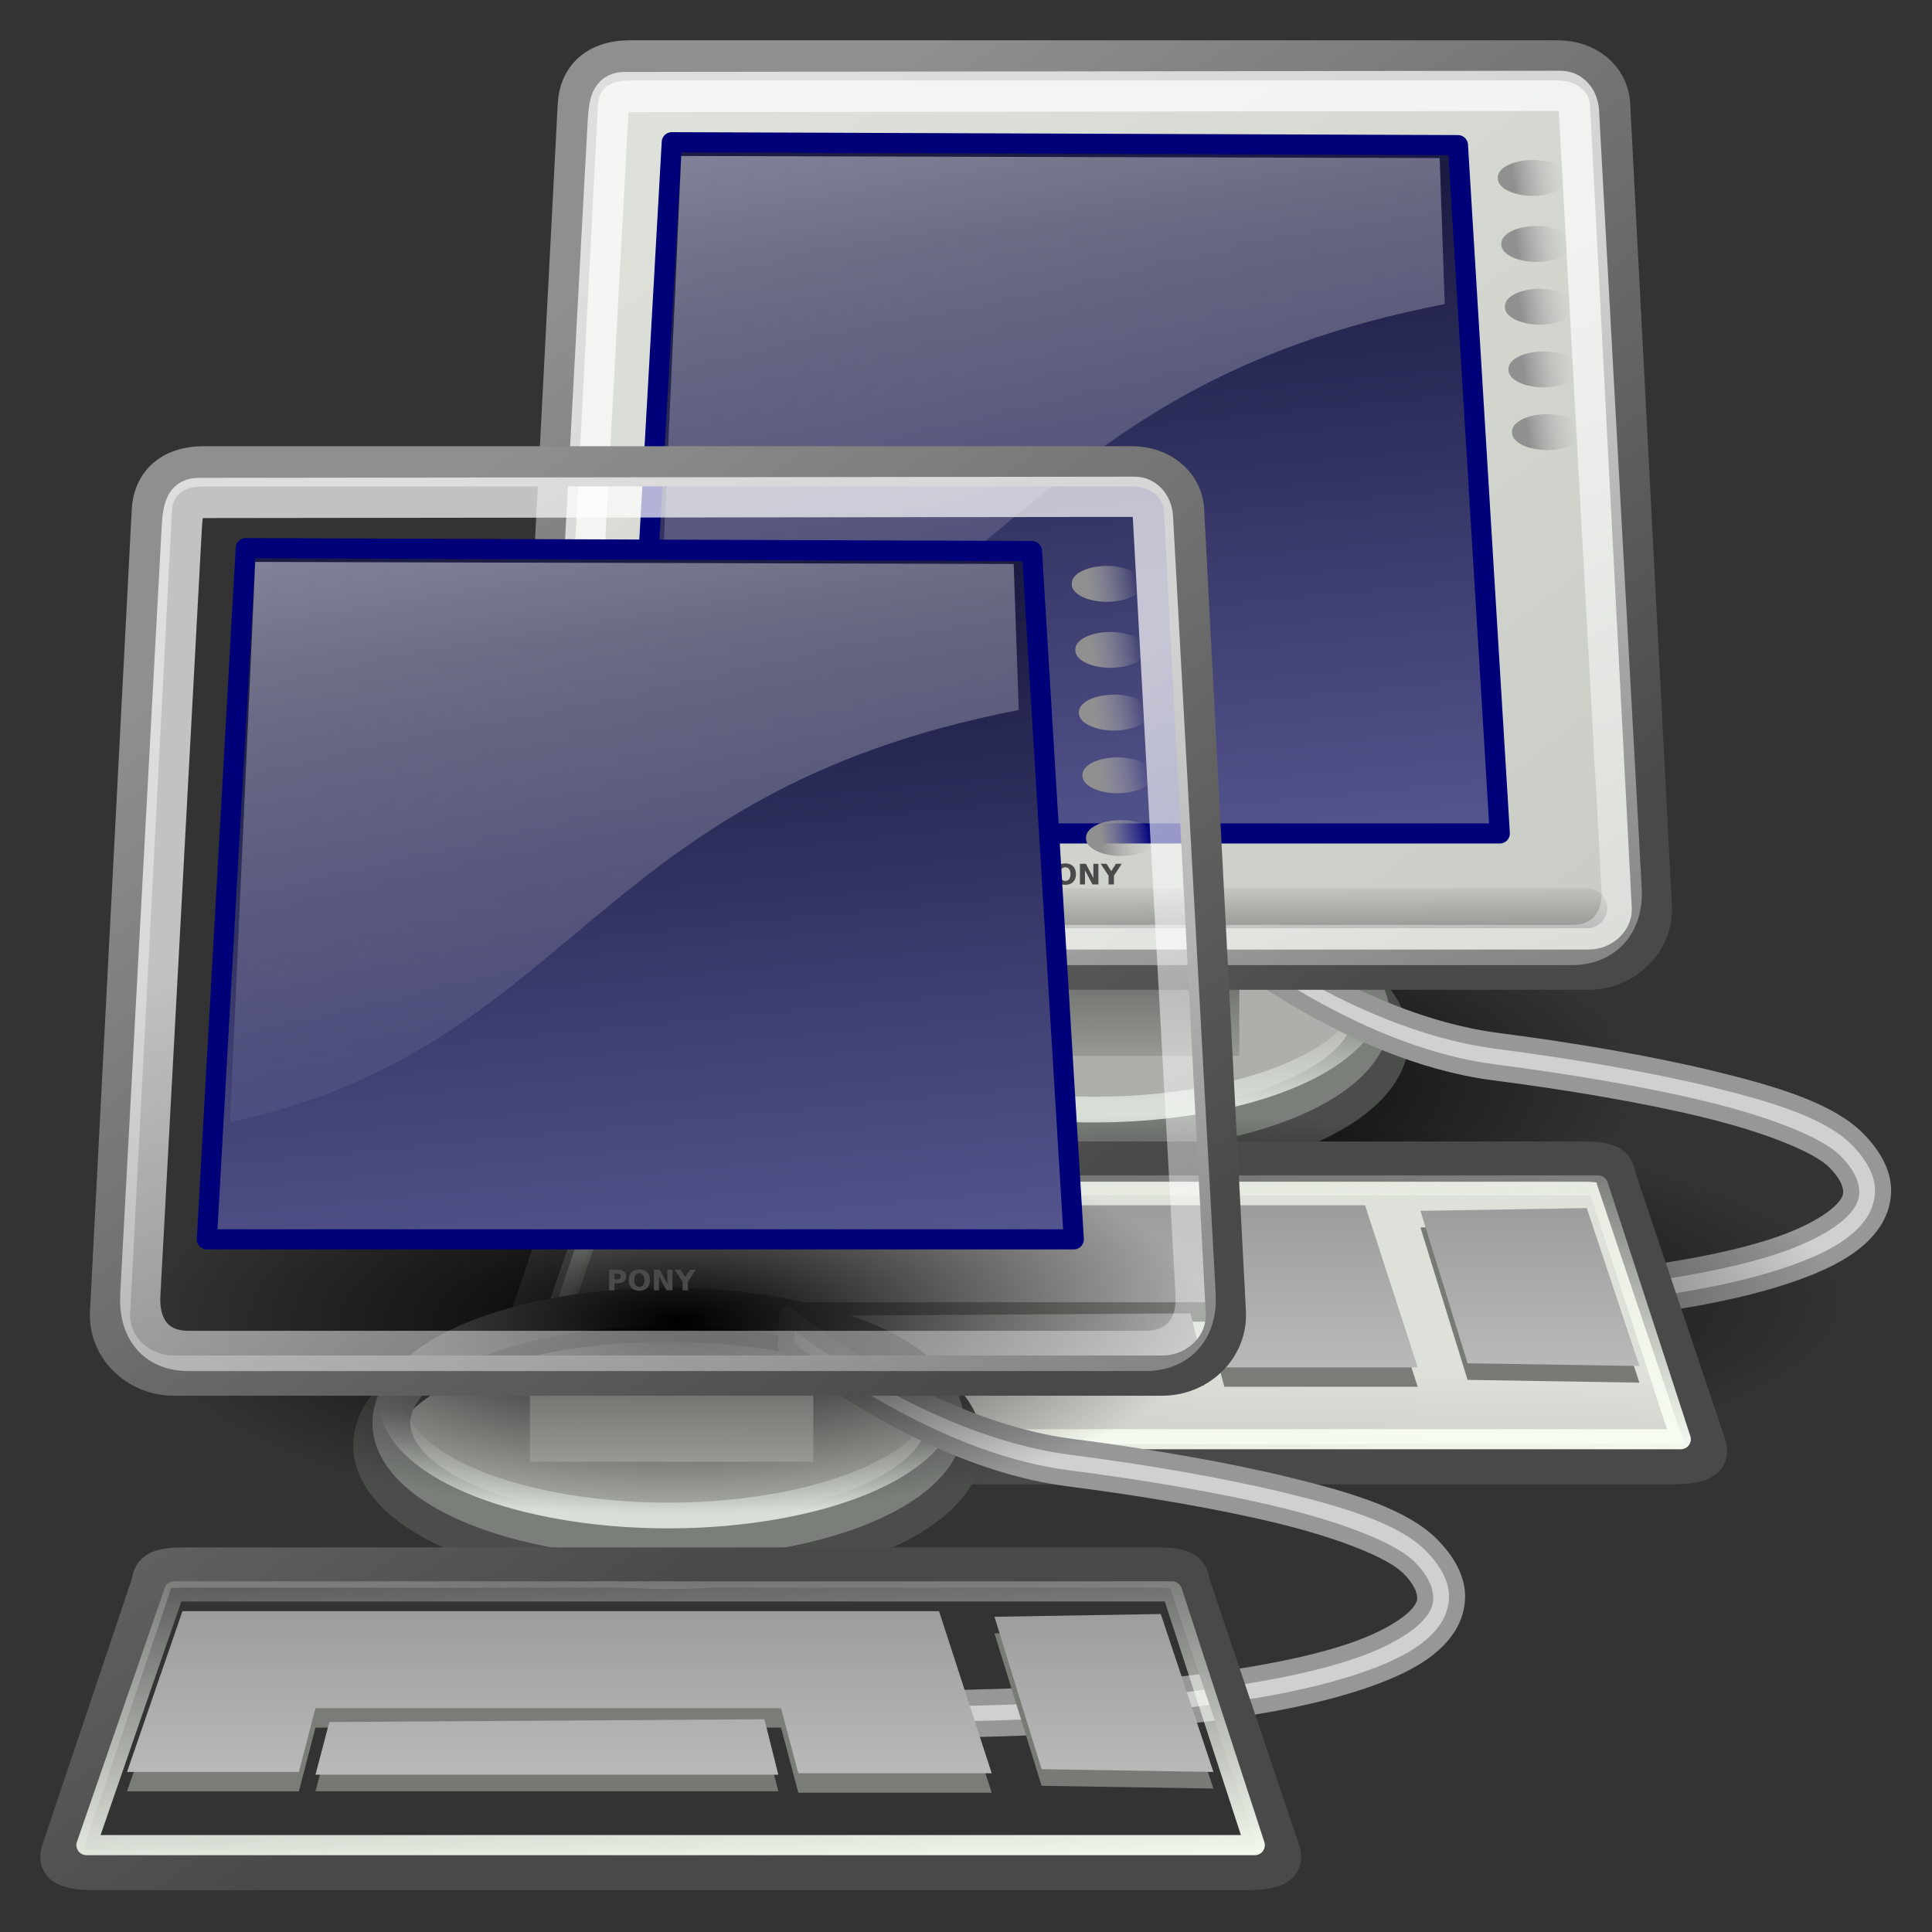
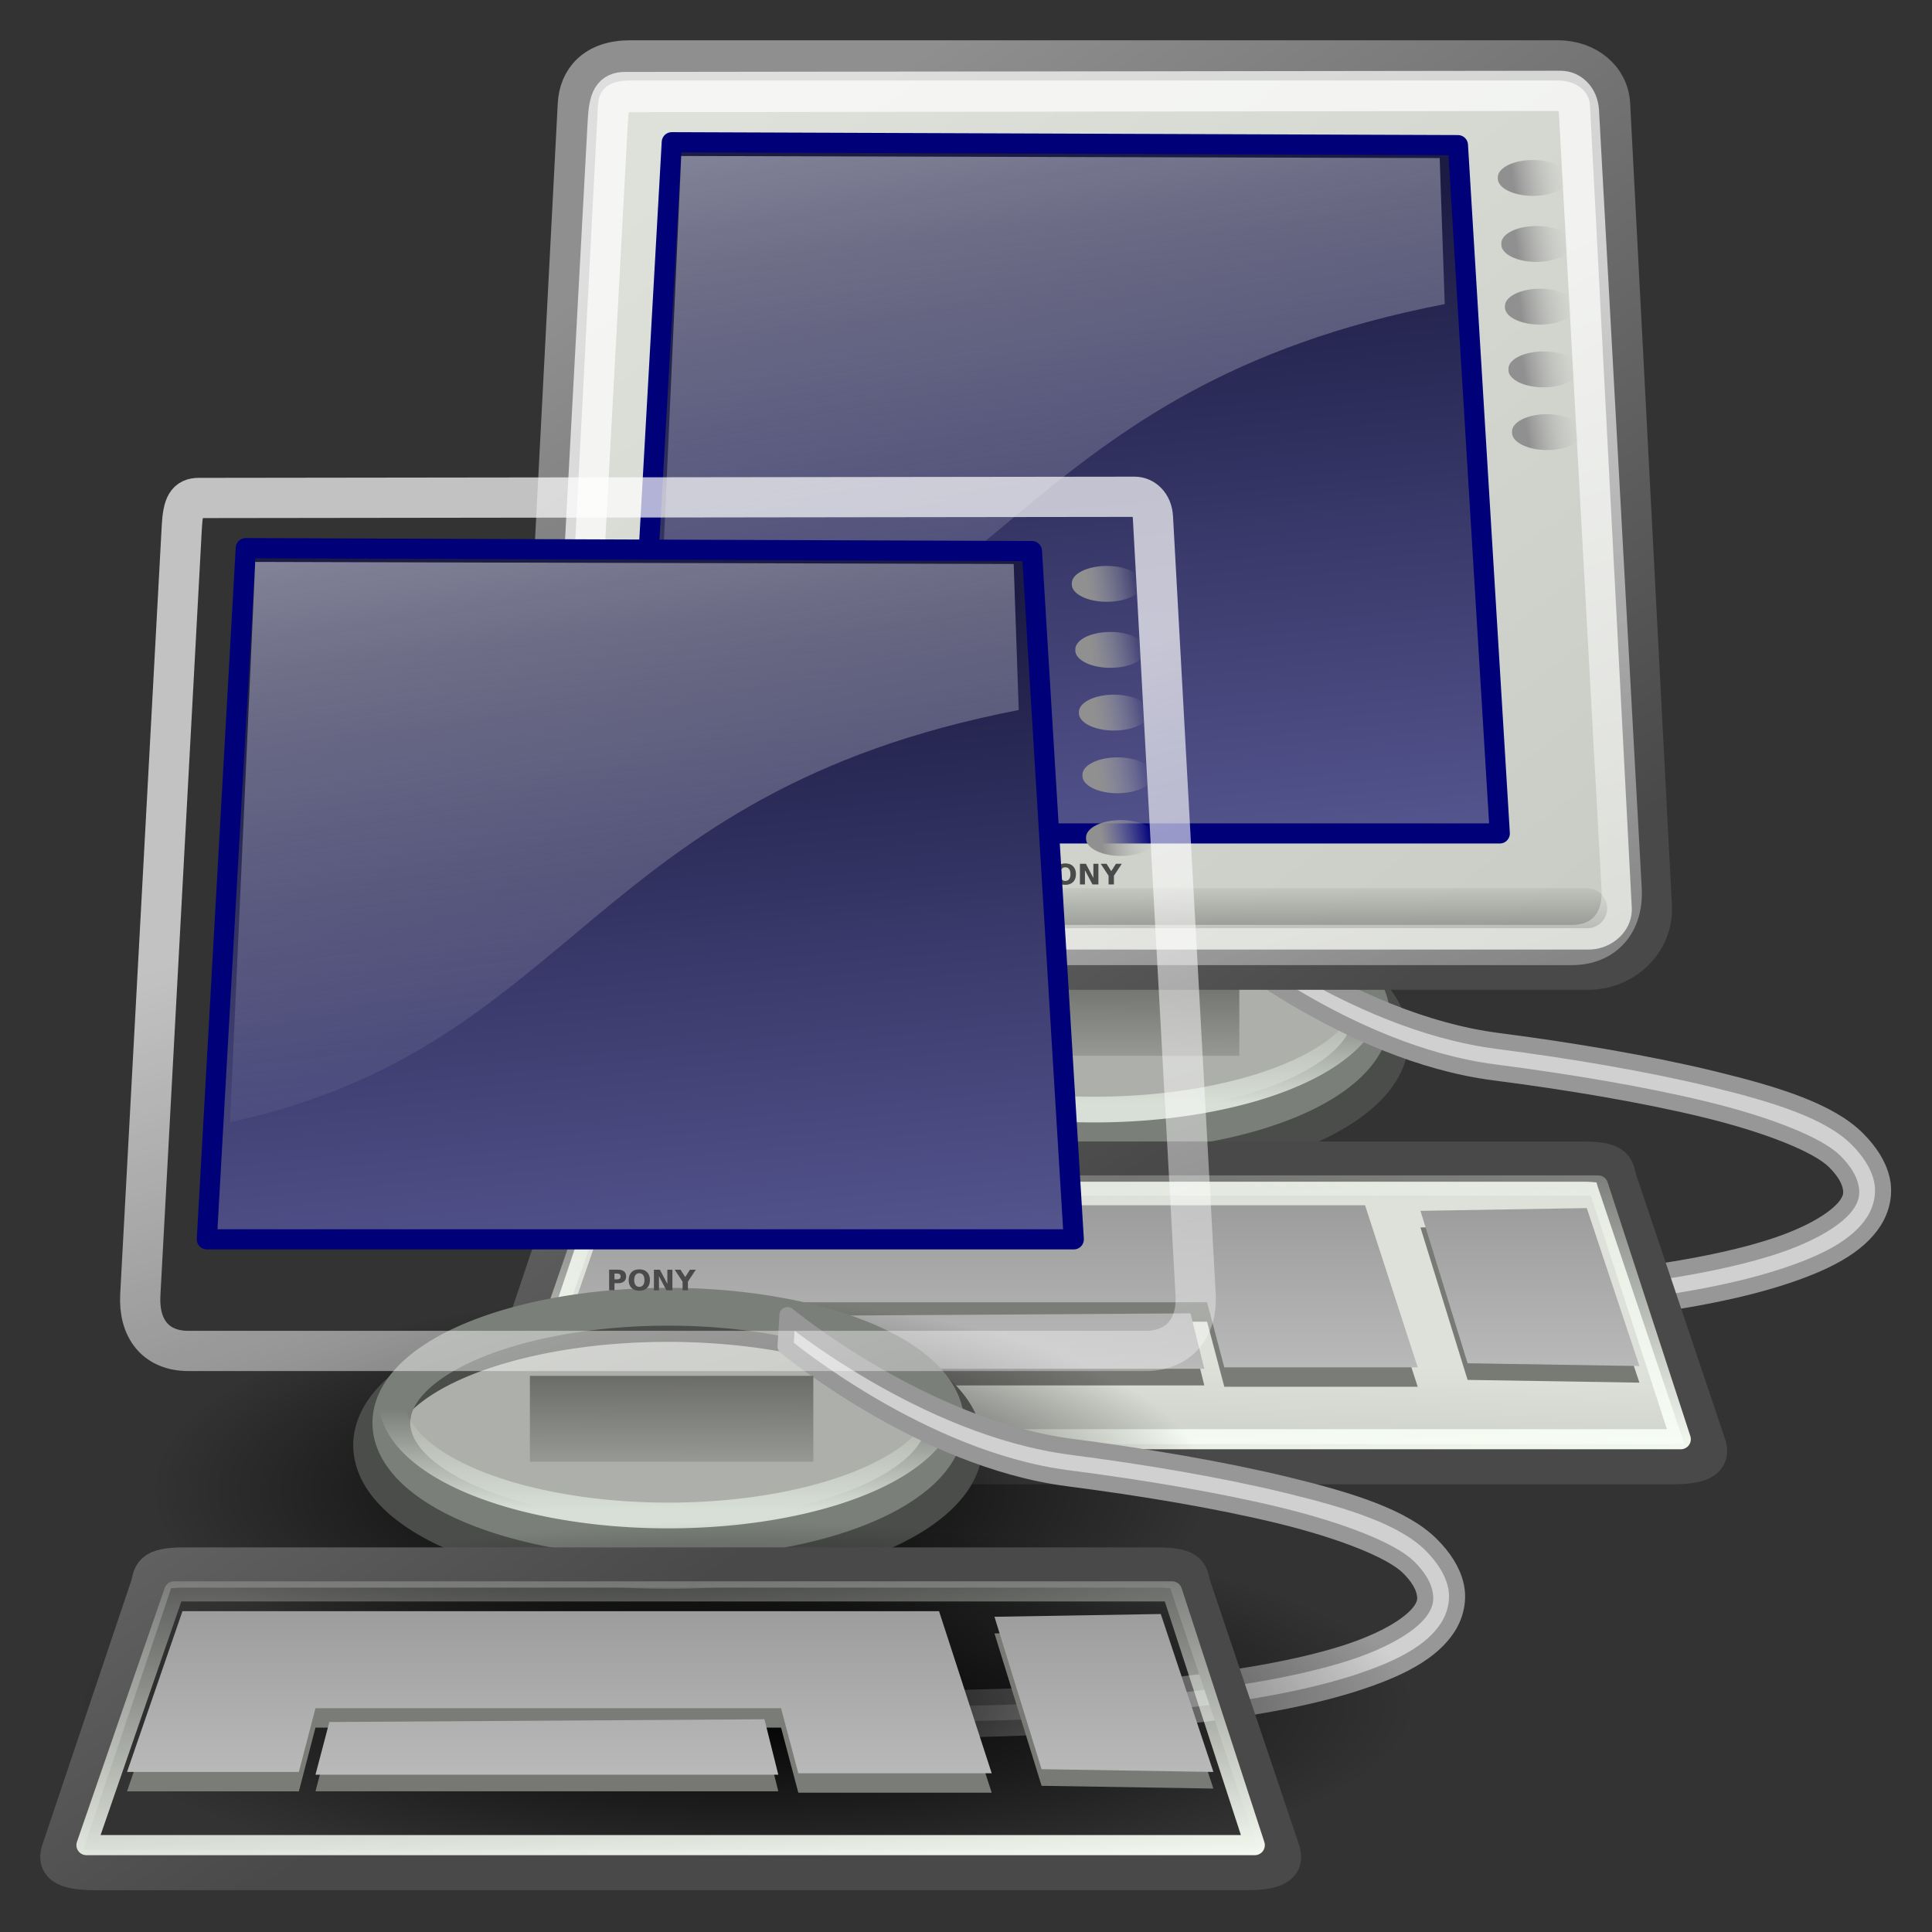
<svg xmlns="http://www.w3.org/2000/svg" xmlns:xlink="http://www.w3.org/1999/xlink" viewBox="0 0 48 48">
  <rect x="0" y="0" width="48" height="48" fill="#333333" stroke="none" />
  <defs>
    <linearGradient id="linearGradient2683">
      <stop offset="0" />
      <stop offset="1" stop-opacity="0" />
    </linearGradient>
    <linearGradient id="linearGradient2245">
      <stop offset="0" stop-color="#dde1d9" />
      <stop offset="1" stop-color="#cacdc6" />
    </linearGradient>
    <linearGradient gradientUnits="userSpaceOnUse" id="linearGradient2818" x2="0" y1="33.461" y2="30.062">
      <stop offset="0" stop-color="#d8dfd6" />
      <stop offset="1" stop-color="#d8dfd6" stop-opacity="0" />
    </linearGradient>
    <linearGradient gradientTransform="scale(1.816,.551)" gradientUnits="userSpaceOnUse" id="linearGradient2822" x1="12.207" x2="12.128" y1="53.535" y2="64.893">
      <stop offset="0" stop-color="#585956" />
      <stop offset="1" stop-color="#bbbeb8" />
    </linearGradient>
    <linearGradient gradientTransform="scale(1.104,.905)" gradientUnits="userSpaceOnUse" id="linearGradient2826" x1="10.391" x2="32.537" y1="5.382" y2="31.246">
      <stop offset="0" stop-color="#8f8f8f" />
      <stop offset="1" stop-color="#494949" />
    </linearGradient>
    <linearGradient gradientTransform="matrix(1.174,0,0,.945,.722,-1.332)" gradientUnits="userSpaceOnUse" id="linearGradient2828" x1="19.15" x2="16.316" y1="32.622" y2="8.867">
      <stop offset="0" stop-color="#5b5b97" />
      <stop offset="1" stop-color="#1b1b43" />
    </linearGradient>
    <linearGradient gradientTransform="matrix(1.108,0,0,.902,1,1)" gradientUnits="userSpaceOnUse" id="linearGradient2832" x1="17.698" x2="34.975" y1="13.005" y2="55.201">
      <stop offset="0" stop-color="#fff" />
      <stop offset="1" stop-color="#fff" stop-opacity="0" />
    </linearGradient>
    <linearGradient gradientTransform="matrix(1.239,0,0,.896,.591,-1.332)" gradientUnits="userSpaceOnUse" id="linearGradient2834" x1="11.492" x2="17.199" y1="1.654" y2="26.729">
      <stop offset="0" stop-color="#fff" />
      <stop offset="1" stop-color="#fcfcff" stop-opacity="0" />
    </linearGradient>
    <linearGradient gradientUnits="userSpaceOnUse" id="linearGradient2842" x2="0" y1="38.318" y2="43.379">
      <stop offset="0" stop-color="#9d9d9d" />
      <stop offset="1" stop-color="#b9b9b9" />
    </linearGradient>
    <linearGradient gradientTransform="matrix(2.144,0,0,.467,1,-.509)" gradientUnits="userSpaceOnUse" id="linearGradient2848" x1="13.629" x2="8.649" y1="101.285" y2="74.098">
      <stop offset="0" stop-color="#f9fff5" />
      <stop offset="1" stop-color="#f9fff5" stop-opacity="0" />
    </linearGradient>
    <linearGradient gradientUnits="userSpaceOnUse" id="linearGradient2850" x1="34.301" x2="35.521" y1="3.938" y2="3.845">
      <stop offset="0" stop-color="#909090" />
      <stop offset="1" stop-color="#bebebe" stop-opacity="0" />
    </linearGradient>
    <linearGradient gradientTransform="matrix(1.13,0,0,.885,-1.625,-1.304)" gradientUnits="userSpaceOnUse" id="linearGradient2824" x1="8.612" x2="34.784" xlink:href="#linearGradient2245" y1="7.229" y2="33.34" />
    <linearGradient gradientUnits="userSpaceOnUse" id="linearGradient2830" x2="0" xlink:href="#linearGradient2683" y1="29.345" y2="27.795" />
    <linearGradient gradientTransform="scale(1.13,.885)" gradientUnits="userSpaceOnUse" id="linearGradient2838" x1="18.317" x2="18.177" xlink:href="#linearGradient2245" y1="48.643" y2="52.536" />
    <radialGradient cx="12.576" cy="67.502" gradientTransform="scale(1.926,.519)" gradientUnits="userSpaceOnUse" id="radialGradient2816" r="8.766" xlink:href="#linearGradient2683" />
  </defs>
  <g transform="matrix(.779,0,0,.779,10.138,.179)">
-     <path d="m41.101,35.051a16.882,4.552 0 1,1 -33.764,0 16.882,4.552 0 1,1 33.764,0z" fill="url(#radialGradient2816)" fill-rule="evenodd" transform="matrix(1,0,0,1.369,-1.979,-13.617)" />
    <path d="m-26.264,29.716a9.394,3.94 0 1,1 -18.789,0 9.394,3.94 0 1,1 18.789,0z" fill="#adb0aa" fill-rule="evenodd" stroke="#4b4d4a" stroke-width="1.283" transform="translate(57.533,3.203)" />
    <path d="m-26.264,29.716a9.394,3.94 0 1,1 -18.789,0 9.394,3.94 0 1,1 18.789,0z" fill="none" stroke="#7b7f7a" stroke-width="1.283" transform="matrix(.94,0,0,.94,55.404,4.271)" />
    <path d="m-26.264,29.716a9.394,3.94 0 1,1 -18.789,0 9.394,3.94 0 1,1 18.789,0z" fill="none" stroke="url(#linearGradient2818)" stroke-width=".873" transform="matrix(.94,0,0,.94,55.404,3.521)" />
    <path d="m25.688,28.766-.062,1c0,0 4.324,3.599 9,4.203 2.338.302 4.754.702 6.75,1.188s3.588,1.12 4.125,1.656c.31.31.451.574.5.781s.038.355-.094.562c-.264.415-1.08.968-2.469,1.406-2.778.877-7.72,1.438-14.562,1.438v1c6.896,0 11.864-.528 14.844-1.469 1.49-.471 2.525-1.016 3.031-1.812 .253-.398.357-.888.25-1.344s-.385-.885-.781-1.281c-.878-.878-2.537-1.406-4.594-1.906s-4.516-.914-6.875-1.219c-4.719-.609-9.062-4.203-9.062-4.203z" fill="#d0d0d0" fill-rule="evenodd" stroke="#979797" stroke-linejoin="round" stroke-width=".513" />
-     <path d="m41.101,35.051a16.882,4.552 0 1,1 -33.764,0 16.882,4.552 0 1,1 33.764,0z" fill="url(#radialGradient2816)" fill-rule="evenodd" transform="matrix(1,0,0,1.369,-1.979,-19.021)" />
+     <path d="m41.101,35.051z" fill="url(#radialGradient2816)" fill-rule="evenodd" transform="matrix(1,0,0,1.369,-1.979,-19.021)" />
    <path d="m17.472,30.704h9.04v2.74h-9.04z" fill="url(#linearGradient2822)" fill-rule="evenodd" />
    <path d="m7.081,1.696h29.588c.911,0 1.624.583 1.667,1.402l1.332,25.578c.058,1.118-.901,2.02-2.02,2.02h-31.545c-1.119,0-2.079-.903-2.02-2.02l1.332-25.578c.04-.774.547-1.402 1.667-1.402z" fill="url(#linearGradient2824)" fill-rule="evenodd" stroke="url(#linearGradient2826)" stroke-width="1.283" />
    <path d="m8.411,4.306-1.242,22.045h27.65l-1.335-21.952-25.073-.093z" fill="url(#linearGradient2828)" fill-rule="evenodd" stroke="#000079" stroke-linejoin="round" stroke-width=".642" />
    <path d="m6.177,28.736h31.428" fill="none" stroke="url(#linearGradient2830)" stroke-linecap="round" stroke-opacity=".248" stroke-width="1.278" />
    <path d="m6.915,2.706 29.846-.038c.284-0.0.559.237.582.653l1.362,24.803c.058,1.057-.54,1.786-1.598,1.786h-30.524c-1.059,0-1.593-.729-1.536-1.786l1.324-24.494c.039-.716.166-.923.545-.924z" fill="none" stroke="url(#linearGradient2832)" stroke-opacity=".701" stroke-width="1.283" />
    <path d="m8.712,4.746-.803,17.87c11.045-2.401 11.421-10.492 25.154-13.147l-.161-4.658-24.19-.066z" fill="url(#linearGradient2834)" fill-rule="evenodd" opacity=".531" />
    <path d="m41.101,35.051a16.882,4.552 0 1,1 -33.764,0 16.882,4.552 0 1,1 33.764,0z" fill="url(#radialGradient2816)" fill-rule="evenodd" transform="matrix(1.264,0,0,1.291,-6.216,-4)" />
    <path d="m6.462,36.817h31.002c1.119,0 .977.271 1.092.613l2.835,8.425c.115.341.027.613-1.092.613h-36.672c-1.119,0-1.207-.271-1.092-.613l2.835-8.425c.115-.341-.027-.613 1.092-.613z" fill="url(#linearGradient2838)" fill-rule="evenodd" stroke="url(#linearGradient2826)" stroke-width="1.283" />
    <path d="m6.392,38.829-1.768,5.127h5.48l.53-2.033h14.849l.55,2.075h6.168l-1.679-5.169h-24.13z" fill="#7a7d77" fill-rule="evenodd" />
    <path d="m11.076,42.276-.442,1.679h14.761l-.442-1.768-13.877.088z" fill="#777874" fill-rule="evenodd" />
    <path d="m37.593,38.829 1.679,5.038-5.48-.088-1.503-4.861 5.303-.088z" fill="#777a75" fill-rule="evenodd" />
    <path d="m37.593,38.299 1.679,5.038-5.48-.088-1.503-4.861 5.303-.088z" fill="url(#linearGradient2842)" fill-rule="evenodd" />
    <path d="m6.392,38.21-1.768,5.127h5.48l.53-2.033h14.849l.55,2.075h6.168l-1.679-5.169h-24.13z" fill="url(#linearGradient2842)" fill-rule="evenodd" />
    <path d="m11.076,41.746-.442,1.679h14.761l-.442-1.768-13.877.088z" fill="url(#linearGradient2842)" fill-rule="evenodd" />
    <path d="m6.128,37.578h31.826l2.637,8.093h-37.261l2.798-8.093z" fill="none" stroke="url(#linearGradient2848)" stroke-linejoin="round" stroke-width=".642" />
    <path d="m35.62,3.938a.84,.84 0 1,1 -1.679,0 .84,.84 0 1,1 1.679,0z" fill="url(#linearGradient2850)" fill-rule="evenodd" transform="matrix(1.331,0,0,.658,-10.419,2.854)" />
    <path d="m35.62,3.938a.84,.84 0 1,1 -1.679,0 .84,.84 0 1,1 1.679,0z" fill="url(#linearGradient2850)" fill-rule="evenodd" transform="matrix(1.331,0,0,.658,-10.306,4.96)" />
    <path d="m35.62,3.938a.84,.84 0 1,1 -1.679,0 .84,.84 0 1,1 1.679,0z" fill="url(#linearGradient2850)" fill-rule="evenodd" transform="matrix(1.331,0,0,.658,-10.192,6.96)" />
    <path d="m35.62,3.938a.84,.84 0 1,1 -1.679,0 .84,.84 0 1,1 1.679,0z" fill="url(#linearGradient2850)" fill-rule="evenodd" transform="matrix(1.331,0,0,.658,-10.079,8.96)" />
    <path d="m35.62,3.938a.84,.84 0 1,1 -1.679,0 .84,.84 0 1,1 1.679,0z" fill="url(#linearGradient2850)" fill-rule="evenodd" transform="matrix(1.331,0,0,.658,-9.965,10.96)" />
    <path d="m20,27.318h.282c.084,0 .148.019.193.056s.067.09.067.159-.022.122-.067.16-.109.056-.193.056h-.112v.228h-.17v-.658m.17.123v.184h.094c.033,0 .058-.008.076-.024s.027-.039.027-.068-.009-.052-.027-.068-.043-.024-.076-.024h-.094m.792-.012c-.052,0-.092.019-.12.057s-.043.092-.043.161 .014.123.043.161 .069.057.12.057 .092-.019.121-.057 .043-.092.043-.161-.014-.123-.043-.161-.069-.057-.121-.057m0-.123c.106,0 .189.03.249.091s.09.144.09.251-.03.19-.09.25-.143.091-.249.091-.188-.03-.249-.091-.09-.144-.09-.25 .03-.19.09-.251 .143-.091.249-.091m.466.012h.19l.239.451v-.451h.161v.658h-.19l-.239-.451v.451h-.161v-.658m.663,0h.186l.15.235 .15-.235h.186l-.251.381v.277h-.17v-.277l-.251-.381" fill="#4a4a4a" />
  </g>
  <g transform="matrix(.779,0,0,.779,-.446,10.264)">
    <path d="m41.101,35.051a16.882,4.552 0 1,1 -33.764,0 16.882,4.552 0 1,1 33.764,0z" fill="url(#radialGradient2816)" fill-rule="evenodd" transform="matrix(1,0,0,1.369,-1.979,-13.617)" />
    <path d="m-26.264,29.716a9.394,3.94 0 1,1 -18.789,0 9.394,3.94 0 1,1 18.789,0z" fill="#adb0aa" fill-rule="evenodd" stroke="#4b4d4a" stroke-width="1.283" transform="translate(57.533,3.203)" />
    <path d="m-26.264,29.716a9.394,3.94 0 1,1 -18.789,0 9.394,3.94 0 1,1 18.789,0z" fill="none" stroke="#7b7f7a" stroke-width="1.283" transform="matrix(.94,0,0,.94,55.404,4.271)" />
    <path d="m-26.264,29.716a9.394,3.94 0 1,1 -18.789,0 9.394,3.94 0 1,1 18.789,0z" fill="none" stroke="url(#linearGradient2818)" stroke-width=".873" transform="matrix(.94,0,0,.94,55.404,3.521)" />
    <path d="m25.688,28.766-.062,1c0,0 4.324,3.599 9,4.203 2.338.302 4.754.702 6.75,1.188s3.588,1.12 4.125,1.656c.31.31.451.574.5.781s.038.355-.094.562c-.264.415-1.08.968-2.469,1.406-2.778.877-7.72,1.438-14.562,1.438v1c6.896,0 11.864-.528 14.844-1.469 1.49-.471 2.525-1.016 3.031-1.812 .253-.398.357-.888.25-1.344s-.385-.885-.781-1.281c-.878-.878-2.537-1.406-4.594-1.906s-4.516-.914-6.875-1.219c-4.719-.609-9.062-4.203-9.062-4.203z" fill="#d0d0d0" fill-rule="evenodd" stroke="#979797" stroke-linejoin="round" stroke-width=".513" />
    <path d="m41.101,35.051a16.882,4.552 0 1,1 -33.764,0 16.882,4.552 0 1,1 33.764,0z" fill="url(#radialGradient2816)" fill-rule="evenodd" transform="matrix(1,0,0,1.369,-1.979,-19.021)" />
    <path d="m17.472,30.704h9.04v2.74h-9.04z" fill="url(#linearGradient2822)" fill-rule="evenodd" />
-     <path d="m7.081,1.696h29.588c.911,0 1.624.583 1.667,1.402l1.332,25.578c.058,1.118-.901,2.02-2.02,2.02h-31.545c-1.119,0-2.079-.903-2.02-2.02l1.332-25.578c.04-.774.547-1.402 1.667-1.402z" fill="url(#linearGradient2824)" fill-rule="evenodd" stroke="url(#linearGradient2826)" stroke-width="1.283" />
    <path d="m8.411,4.306-1.242,22.045h27.65l-1.335-21.952-25.073-.093z" fill="url(#linearGradient2828)" fill-rule="evenodd" stroke="#000079" stroke-linejoin="round" stroke-width=".642" />
    <path d="m6.177,28.736h31.428" fill="none" stroke="url(#linearGradient2830)" stroke-linecap="round" stroke-opacity=".248" stroke-width="1.278" />
    <path d="m6.915,2.706 29.846-.038c.284-0.0.559.237.582.653l1.362,24.803c.058,1.057-.54,1.786-1.598,1.786h-30.524c-1.059,0-1.593-.729-1.536-1.786l1.324-24.494c.039-.716.166-.923.545-.924z" fill="none" stroke="url(#linearGradient2832)" stroke-opacity=".701" stroke-width="1.283" />
    <path d="m8.712,4.746-.803,17.87c11.045-2.401 11.421-10.492 25.154-13.147l-.161-4.658-24.19-.066z" fill="url(#linearGradient2834)" fill-rule="evenodd" opacity=".531" />
    <path d="m41.101,35.051a16.882,4.552 0 1,1 -33.764,0 16.882,4.552 0 1,1 33.764,0z" fill="url(#radialGradient2816)" fill-rule="evenodd" transform="matrix(1.264,0,0,1.291,-6.216,-4)" />
    <path d="m6.462,36.817h31.002c1.119,0 .977.271 1.092.613l2.835,8.425c.115.341.027.613-1.092.613h-36.672c-1.119,0-1.207-.271-1.092-.613l2.835-8.425c.115-.341-.027-.613 1.092-.613z" fill="url(#linearGradient2838)" fill-rule="evenodd" stroke="url(#linearGradient2826)" stroke-width="1.283" />
    <path d="m6.392,38.829-1.768,5.127h5.48l.53-2.033h14.849l.55,2.075h6.168l-1.679-5.169h-24.13z" fill="#7a7d77" fill-rule="evenodd" />
    <path d="m11.076,42.276-.442,1.679h14.761l-.442-1.768-13.877.088z" fill="#777874" fill-rule="evenodd" />
    <path d="m37.593,38.829 1.679,5.038-5.48-.088-1.503-4.861 5.303-.088z" fill="#777a75" fill-rule="evenodd" />
    <path d="m37.593,38.299 1.679,5.038-5.48-.088-1.503-4.861 5.303-.088z" fill="url(#linearGradient2842)" fill-rule="evenodd" />
    <path d="m6.392,38.21-1.768,5.127h5.48l.53-2.033h14.849l.55,2.075h6.168l-1.679-5.169h-24.13z" fill="url(#linearGradient2842)" fill-rule="evenodd" />
    <path d="m11.076,41.746-.442,1.679h14.761l-.442-1.768-13.877.088z" fill="url(#linearGradient2842)" fill-rule="evenodd" />
    <path d="m6.128,37.578h31.826l2.637,8.093h-37.261l2.798-8.093z" fill="none" stroke="url(#linearGradient2848)" stroke-linejoin="round" stroke-width=".642" />
    <path d="m35.62,3.938a.84,.84 0 1,1 -1.679,0 .84,.84 0 1,1 1.679,0z" fill="url(#linearGradient2850)" fill-rule="evenodd" transform="matrix(1.331,0,0,.658,-10.419,2.854)" />
    <path d="m35.62,3.938a.84,.84 0 1,1 -1.679,0 .84,.84 0 1,1 1.679,0z" fill="url(#linearGradient2850)" fill-rule="evenodd" transform="matrix(1.331,0,0,.658,-10.306,4.96)" />
    <path d="m35.62,3.938a.84,.84 0 1,1 -1.679,0 .84,.84 0 1,1 1.679,0z" fill="url(#linearGradient2850)" fill-rule="evenodd" transform="matrix(1.331,0,0,.658,-10.192,6.96)" />
    <path d="m35.62,3.938a.84,.84 0 1,1 -1.679,0 .84,.84 0 1,1 1.679,0z" fill="url(#linearGradient2850)" fill-rule="evenodd" transform="matrix(1.331,0,0,.658,-10.079,8.96)" />
    <path d="m35.62,3.938a.84,.84 0 1,1 -1.679,0 .84,.84 0 1,1 1.679,0z" fill="url(#linearGradient2850)" fill-rule="evenodd" transform="matrix(1.331,0,0,.658,-9.965,10.96)" />
    <path d="m20,27.318h.282c.084,0 .148.019.193.056s.067.09.067.159-.022.122-.067.16-.109.056-.193.056h-.112v.228h-.17v-.658m.17.123v.184h.094c.033,0 .058-.008.076-.024s.027-.039.027-.068-.009-.052-.027-.068-.043-.024-.076-.024h-.094m.792-.012c-.052,0-.092.019-.12.057s-.043.092-.043.161 .014.123.043.161 .069.057.12.057 .092-.019.121-.057 .043-.092.043-.161-.014-.123-.043-.161-.069-.057-.121-.057m0-.123c.106,0 .189.03.249.091s.09.144.09.251-.03.19-.09.25-.143.091-.249.091-.188-.03-.249-.091-.09-.144-.09-.25 .03-.19.09-.251 .143-.091.249-.091m.466.012h.19l.239.451v-.451h.161v.658h-.19l-.239-.451v.451h-.161v-.658m.663,0h.186l.15.235 .15-.235h.186l-.251.381v.277h-.17v-.277l-.251-.381" fill="#4a4a4a" />
  </g>
</svg>